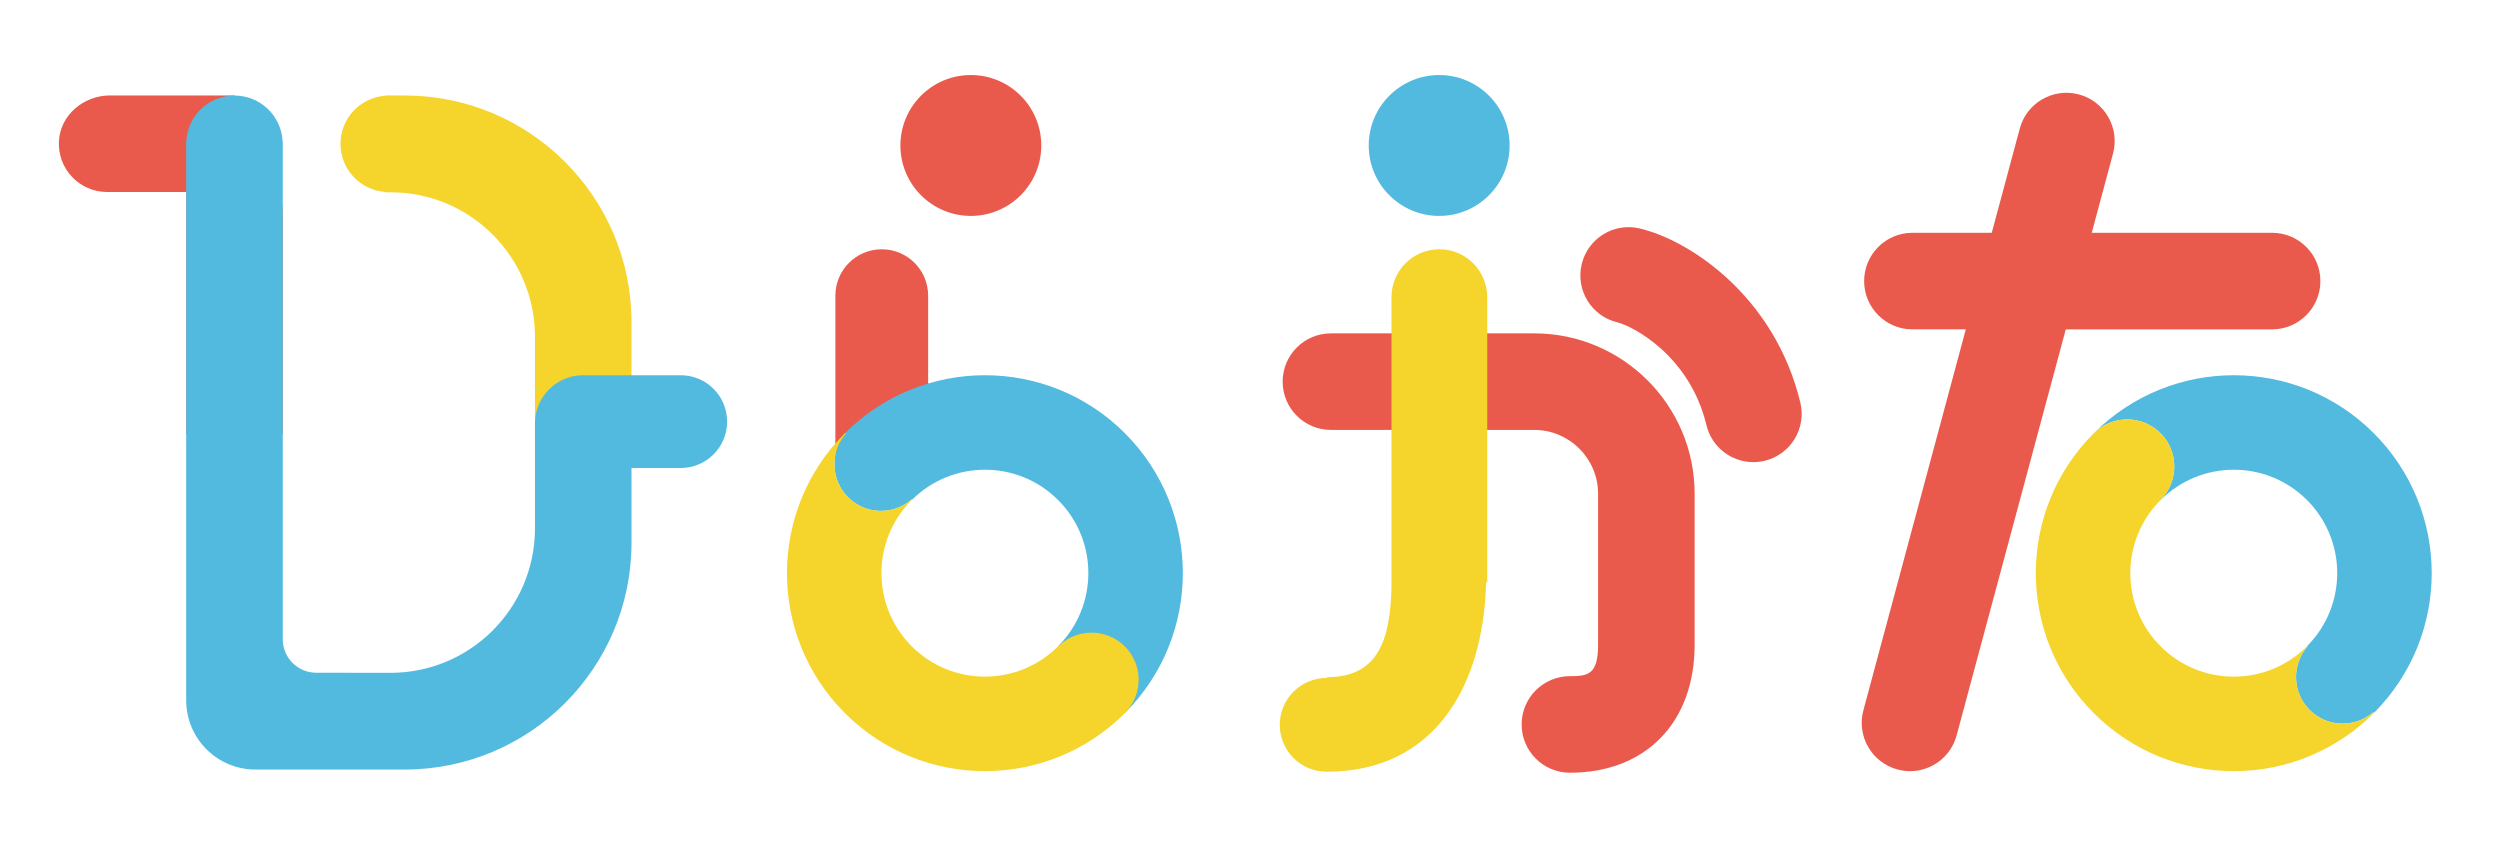
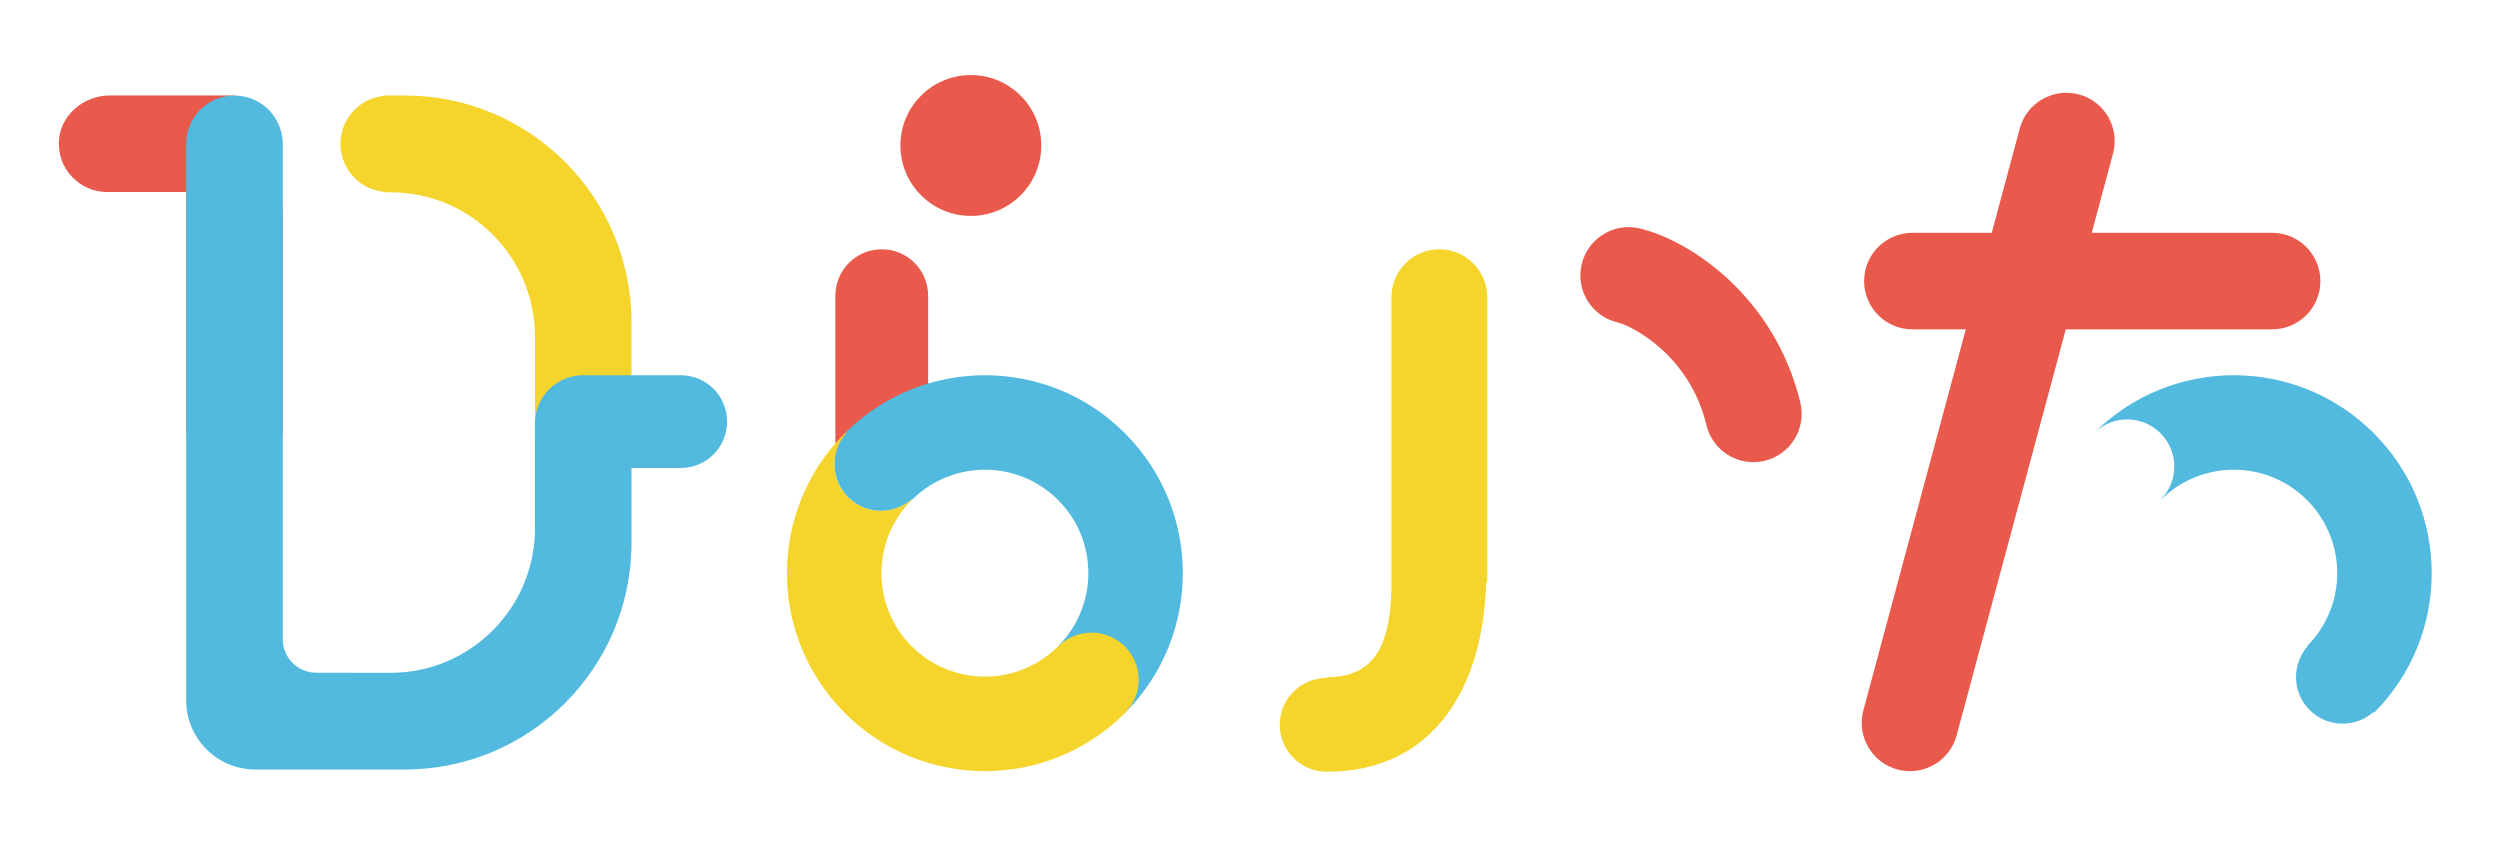
<svg xmlns="http://www.w3.org/2000/svg" version="1.1" id="レイヤー_1" x="0px" y="0px" viewBox="0 0 306.11 103.28" enable-background="new 0 0 306.11 103.28" xml:space="preserve">
  <path fill="#F5D42B" d="M49.544,11.692h-2.388v0.032c-3.055,0.229-5.465,2.775-5.465,5.889  s2.409,5.66,5.465,5.889v0.048c0.264-0.001,0.449-0.001,0.593-0.002  c9.794-0.052,17.754,7.884,17.754,17.678l0,12.807h11.821V39.471  C77.324,24.129,64.886,11.692,49.544,11.692z" />
  <path fill="#EA5A4C" d="M278.206,28.504h-22.086l2.607-9.697  c0.847-3.154-1.021-6.397-4.173-7.244c-3.154-0.847-6.397,1.023-7.244,4.173  L243.878,28.504h-9.714c-3.265,0-5.912,2.646-5.912,5.912s2.646,5.912,5.912,5.912  h6.536l-12.54,46.645c-0.848,3.154,1.021,6.397,4.173,7.244  c0.515,0.139,1.032,0.206,1.54,0.206c2.607,0,4.995-1.741,5.704-4.378  l13.365-49.716h25.264c3.265,0,5.912-2.646,5.912-5.912S281.471,28.504,278.206,28.504  z" />
  <path fill="#EA5A4C" d="M34.621,26.655c0-8.637-5.899-14.968-5.899-14.968l-15.271-0  c-3.201-0-6.07,2.398-6.237,5.594c-0.178,3.409,2.533,6.229,5.903,6.229  h9.68v29.625h11.823V26.655z" />
  <path fill="#EA5A4C" d="M102.286,56.546V36.202c0-3.137,2.543-5.68,5.68-5.68h0  c3.137,0,5.68,2.543,5.68,5.68v20.083  C113.646,56.285,102.286,58.007,102.286,56.546z" />
  <circle fill="#EA5A4C" cx="118.874" cy="17.812" r="8.625" />
-   <path fill="#EA5A4C" d="M192.227,94.616c-3.265,0-5.912-2.646-5.912-5.912  s2.646-5.912,5.912-5.912c2.203,0,3.448-0.178,3.448-3.843V60.459  c0-4.311-3.508-7.817-7.817-7.817h-24.894c-3.265,0-5.912-2.646-5.912-5.912  s2.646-5.912,5.912-5.912h24.894c10.831,0,19.64,8.81,19.64,19.64v18.49  C207.498,88.466,201.503,94.616,192.227,94.616z" />
  <path fill="none" d="M129.555,61.223c-4.93-4.93-12.907-4.941-17.859-0.048l17.907,17.907  C134.496,74.13,134.484,66.152,129.555,61.223z" />
  <path fill="#52BADF" d="M137.735,53.042c-9.448-9.448-24.753-9.462-34.222-0.05  l0.081,0.081c-1.968,2.255-1.901,5.669,0.247,7.817s5.562,2.215,7.817,0.247  l0.038,0.038c4.952-4.893,12.93-4.882,17.859,0.048  c4.93,4.93,4.941,12.907,0.047,17.859l8.183,8.183  C147.197,77.795,147.182,62.49,137.735,53.042z" />
  <path fill="#F5D42B" d="M137.732,79.153c-2.237-2.237-5.848-2.249-8.108-0.05  l-0.022-0.022c-0.018,0.018-0.029,0.04-0.047,0.058  c-4.948,4.948-12.97,4.948-17.918,0c-4.948-4.948-4.948-12.97,0-17.917  c0.018-0.018,0.04-0.03,0.058-0.048l-0.038-0.038  c-2.256,1.968-5.669,1.901-7.817-0.247s-2.215-5.562-0.247-7.817l-0.081-0.081  c-0.018,0.018-0.038,0.032-0.056,0.05c-9.465,9.466-9.465,24.812,0,34.278  c9.466,9.466,24.812,9.466,34.278,0c0.018-0.018,0.032-0.037,0.05-0.055  l-0.003-0.003C139.981,85.001,139.969,81.39,137.732,79.153z" />
  <path fill="#F5D42B" d="M182.1,36.382c0-3.237-2.624-5.86-5.86-5.86h-0  c-3.237,0-5.86,2.624-5.86,5.86v35.673c-0.187,6.14-1.528,10.865-7.911,10.865  v0.094c-1.479-0.008-2.961,0.55-4.089,1.679c-2.242,2.242-2.242,5.878,0,8.12  c1.139,1.139,2.638,1.693,4.131,1.675c12.995-0.022,19.129-10.287,19.452-23.158  l0.139-0.069V36.382z" />
  <path fill="#EA5A4C" d="M214.687,56.587c-2.67,0-5.09-1.82-5.743-4.528  c-2.097-8.708-9.239-12.188-10.895-12.583c-3.178-0.755-5.138-3.944-4.381-7.119  c0.755-3.175,3.944-5.145,7.12-4.381c6.191,1.473,16.532,8.369,19.652,21.312  c0.764,3.175-1.189,6.369-4.362,7.133C215.611,56.531,215.144,56.587,214.687,56.587  z" />
-   <circle fill="#52BADF" cx="176.218" cy="17.812" r="8.625" />
  <path fill="none" d="M282.472,61.223c4.93,4.93,4.941,12.908,0.048,17.859  l-17.907-17.907C269.564,56.281,277.542,56.293,282.472,61.223z" />
  <path fill="#52BADF" d="M290.652,53.042c-9.448-9.448-24.752-9.462-34.222-0.05l0.003,0.003  c2.26-2.199,5.871-2.187,8.108,0.05c2.237,2.237,2.249,5.848,0.05,8.108  l0.022,0.022c4.952-4.894,12.93-4.882,17.859,0.048s4.941,12.907,0.048,17.859  l0.038,0.038c-1.968,2.255-1.901,5.669,0.247,7.817  c2.148,2.148,5.562,2.215,7.817,0.247l0.081,0.081  C300.114,77.795,300.099,62.49,290.652,53.042z" />
-   <path fill="#F5D42B" d="M282.804,86.937c-2.148-2.148-2.215-5.562-0.247-7.817  l-0.038-0.038c-0.018,0.018-0.029,0.04-0.048,0.058  c-4.948,4.948-12.97,4.948-17.918-0s-4.948-12.97,0-17.917  c0.018-0.018,0.04-0.03,0.058-0.048l-0.022-0.022  c2.199-2.26,2.187-5.871-0.05-8.108c-2.237-2.237-5.848-2.249-8.108-0.05  l-0.003-0.003c-0.018,0.018-0.038,0.032-0.056,0.05  c-9.466,9.466-9.466,24.812,0,34.278c9.466,9.466,24.812,9.466,34.278,0  c0.018-0.018,0.033-0.038,0.05-0.056L290.621,87.184  C288.366,89.152,284.952,89.085,282.804,86.937z" />
  <path fill="#52BADF" d="M83.352,45.945H71.489c-0,0-0,0-0,0  c-0.025-0-0.049-0.004-0.075-0.004c-3.265,0-5.912,2.647-5.912,5.912  c0,0.011,0.002,0.022,0.002,0.034H65.503v12.812c0,9.776-7.933,17.697-17.708,17.684  c-4.203-0.005-7.837-0.01-9.09-0.013c-2.258-0.005-4.083-1.837-4.083-4.094  V17.272h-0.017c-0.177-3.106-2.745-5.572-5.895-5.572s-5.717,2.466-5.895,5.572  h-0.017v68.477c0,4.682,3.796,8.478,8.478,8.478h18.269  c15.342,0,27.78-12.437,27.78-27.78v-9.143h6.027  c3.137,0,5.68-2.543,5.68-5.68S86.489,45.945,83.352,45.945z" />
</svg>